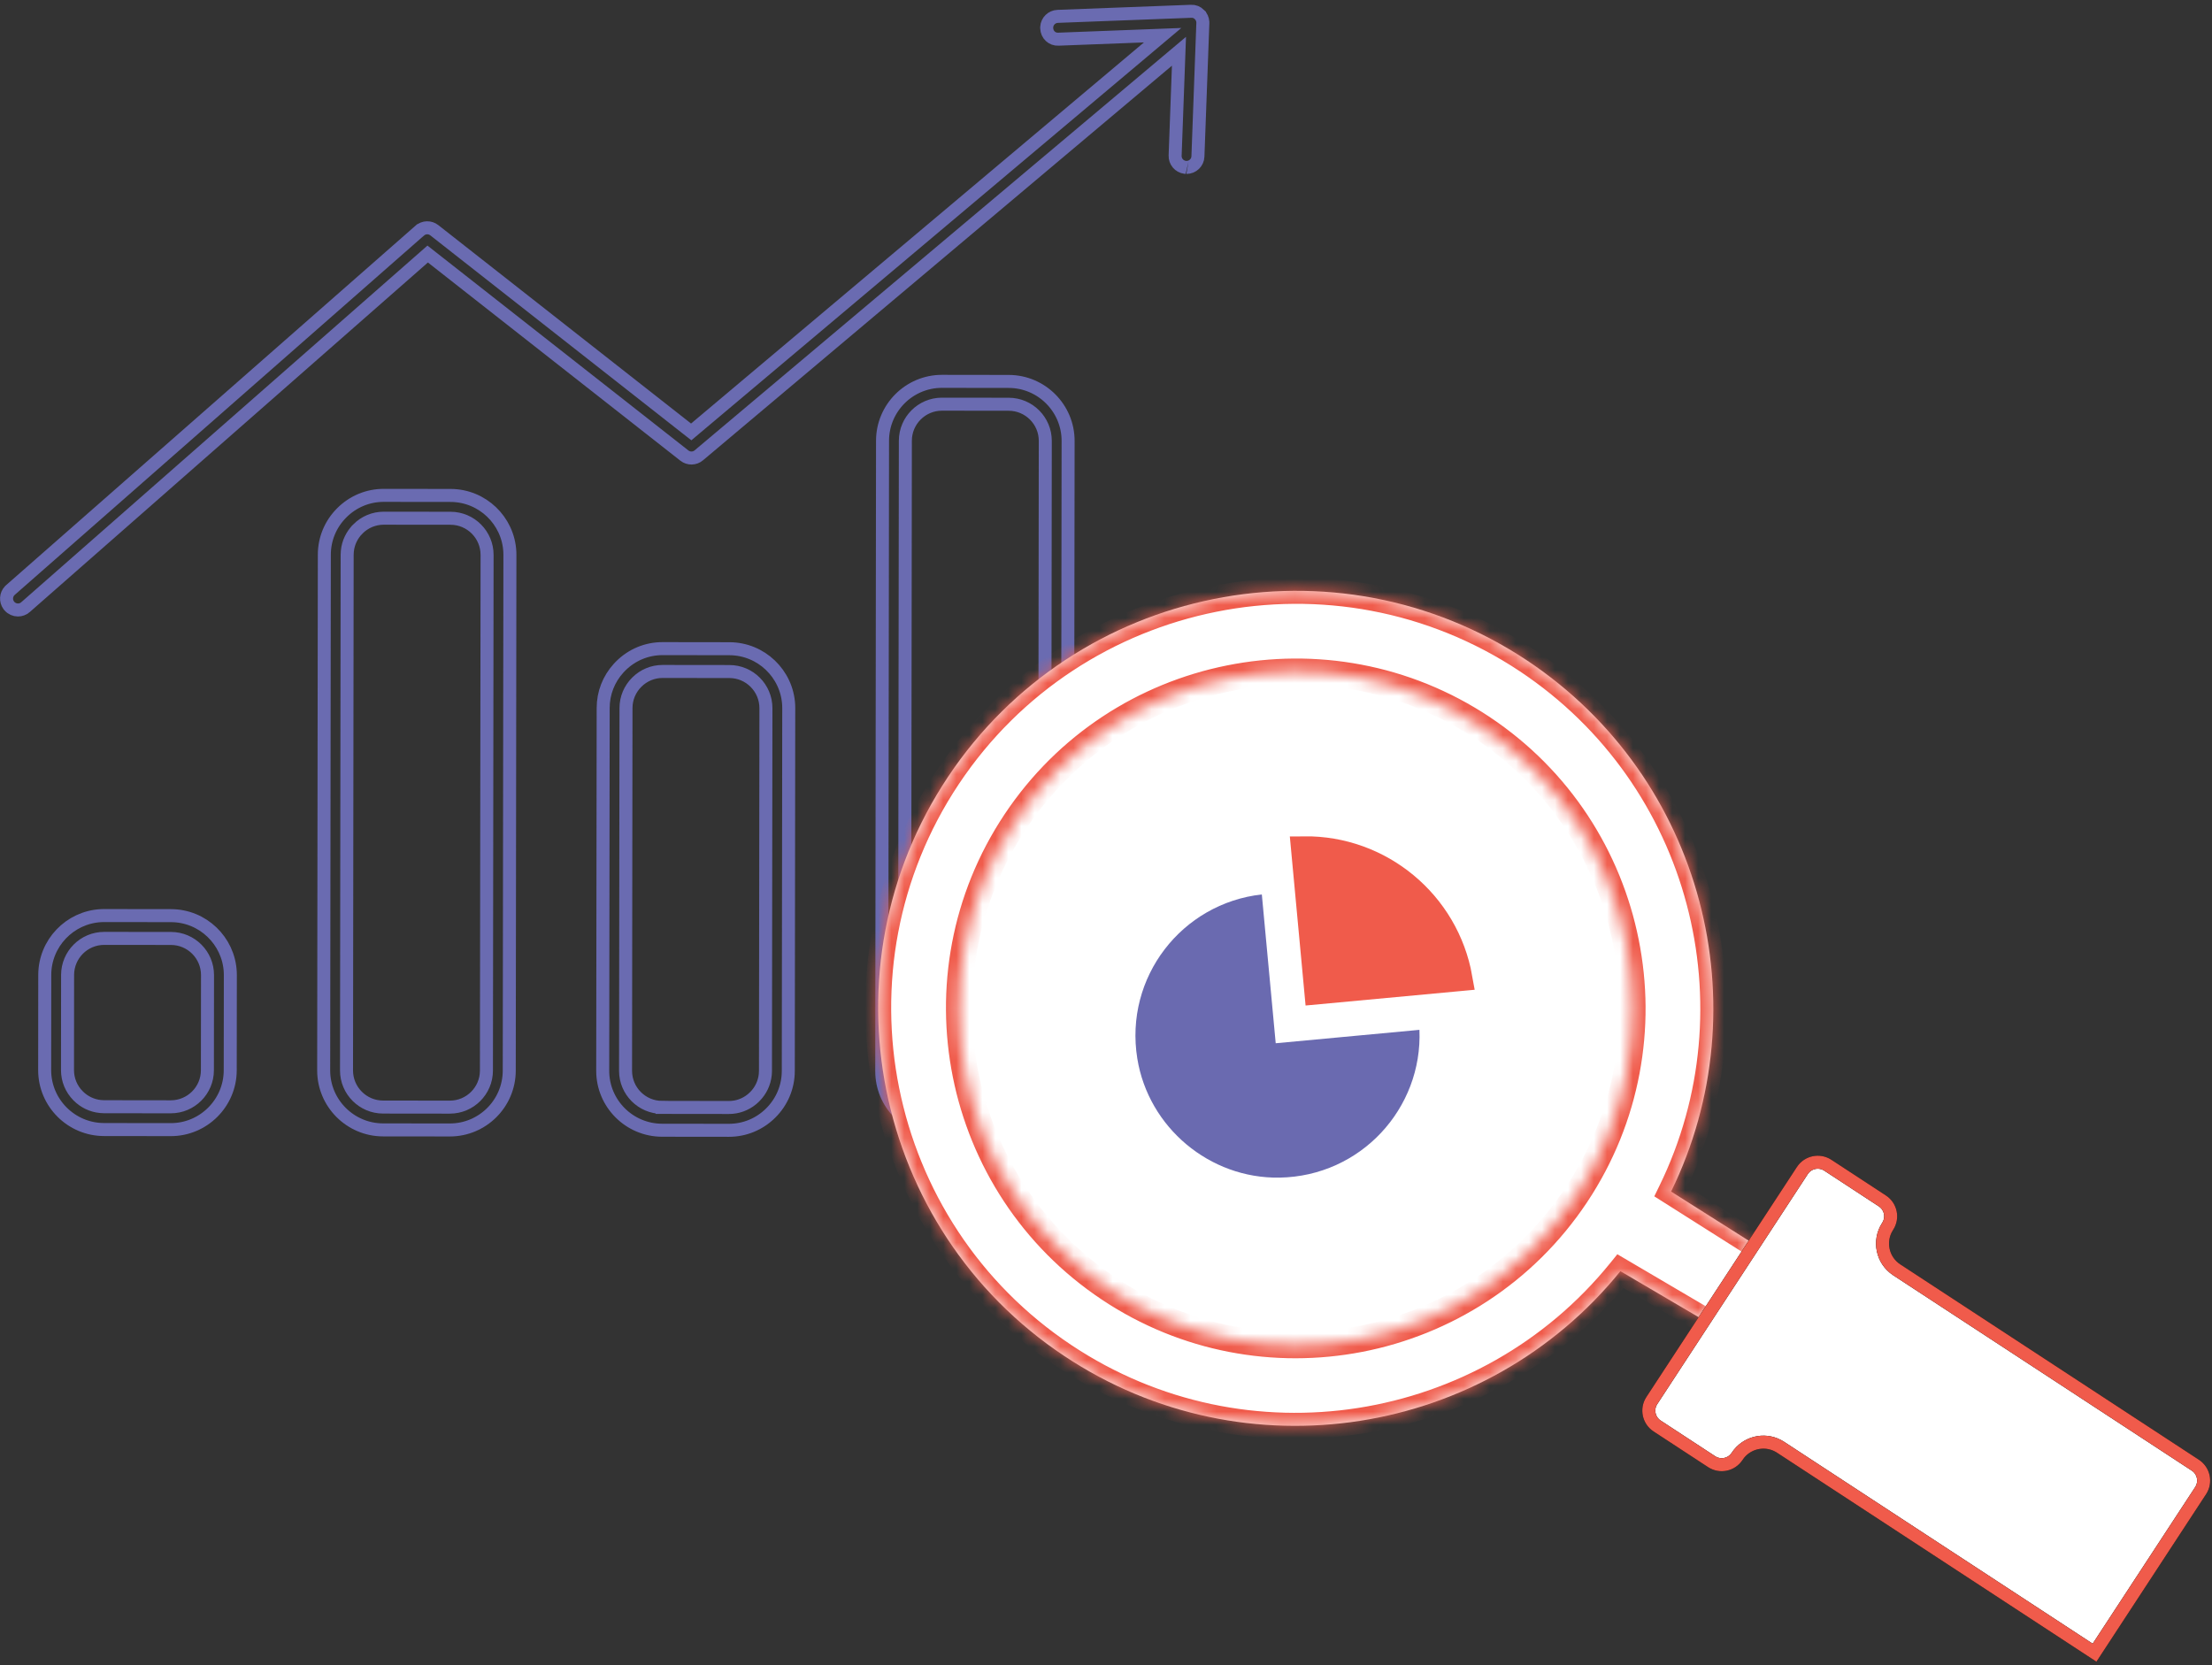
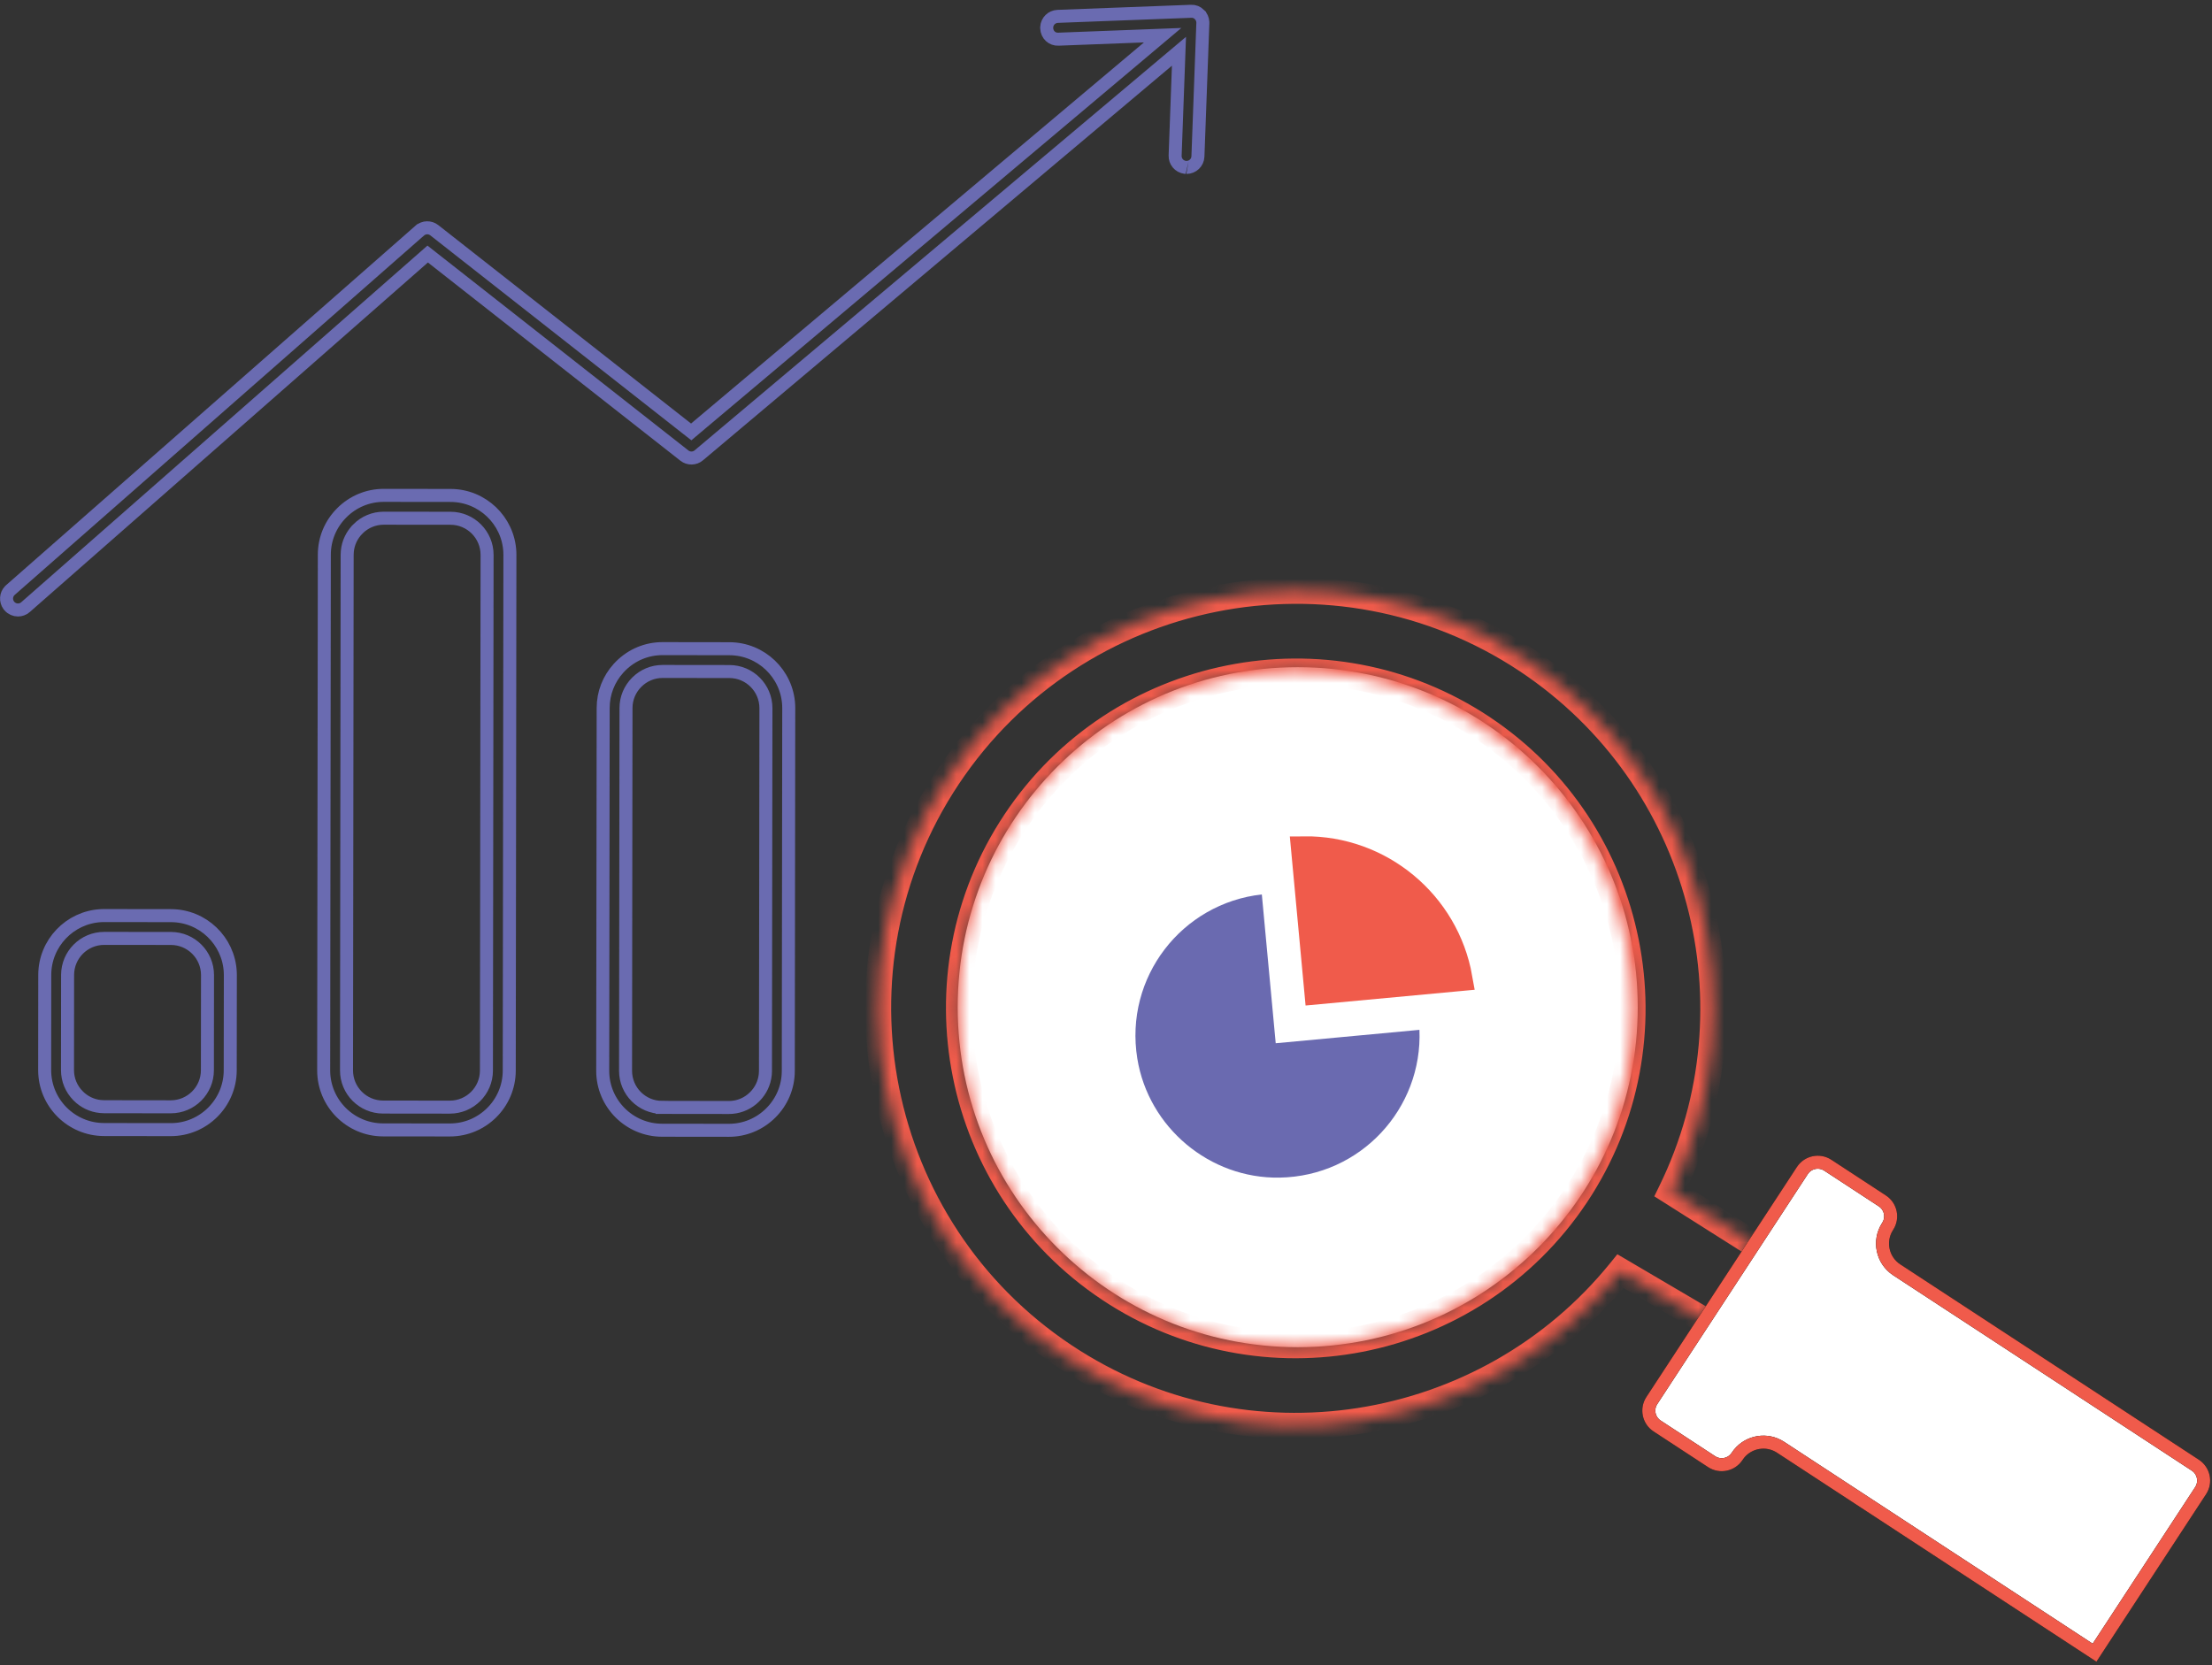
<svg xmlns="http://www.w3.org/2000/svg" width="170" height="128" viewBox="0 0 170 128" fill="none">
  <rect x="0" y="0" width="170" height="128" fill="#333333" stroke="none" />
-   <path d="M72.392 29.311H72.397L77.526 29.318C80.042 29.322 82.089 31.372 82.088 33.889L82.027 82.344V82.344C82.026 83.561 81.55 84.703 80.683 85.569C79.817 86.432 78.676 86.905 77.463 86.905H77.457L72.327 86.899C71.111 86.898 69.967 86.421 69.101 85.553C68.237 84.687 67.764 83.543 67.766 82.328L67.826 33.873C67.83 31.357 69.878 29.311 72.392 29.311ZM72.392 31.066C70.843 31.066 69.582 32.325 69.58 33.875L69.52 82.329C69.519 83.076 69.813 83.782 70.344 84.313V84.314C70.875 84.847 71.581 85.143 72.328 85.144L77.458 85.151H77.463C78.209 85.151 78.913 84.856 79.443 84.327C79.909 83.862 80.194 83.264 80.259 82.621L80.273 82.343L80.334 33.888C80.336 32.336 79.075 31.074 77.525 31.072L72.395 31.066H72.392Z" stroke="#6A6BB1" />
  <path d="M50.92 49.855H50.927L56.056 49.862C58.496 49.865 60.494 51.791 60.613 54.199L60.618 54.433L60.583 82.317C60.581 83.534 60.105 84.677 59.238 85.543C58.372 86.406 57.231 86.878 56.018 86.878H56.012L50.882 86.872C48.364 86.868 46.317 84.817 46.321 82.301L46.356 54.416C46.357 53.276 46.776 52.2 47.542 51.357L47.701 51.191C48.566 50.328 49.708 49.855 50.92 49.855ZM50.92 51.61C50.175 51.61 49.47 51.904 48.94 52.433C48.407 52.964 48.111 53.67 48.11 54.417V54.419L48.076 82.302C48.074 83.853 49.332 85.115 50.883 85.117V85.118L56.013 85.124H56.018C56.671 85.124 57.292 84.899 57.792 84.488L57.998 84.3C58.465 83.836 58.749 83.237 58.814 82.594L58.829 82.316L58.864 54.431C58.865 52.88 57.606 51.617 56.055 51.616L50.925 51.61H50.92Z" stroke="#6A6BB1" />
  <path d="M29.49 38.075H29.497L34.626 38.081C37.066 38.084 39.063 40.009 39.183 42.418L39.188 42.653L39.138 82.292C39.134 84.808 37.087 86.852 34.573 86.852H34.568L29.438 86.846C26.922 86.843 24.875 84.791 24.876 82.274L24.926 42.635C24.927 41.419 25.404 40.275 26.271 39.411C27.136 38.548 28.277 38.075 29.49 38.075ZM29.492 39.83C28.745 39.83 28.04 40.124 27.509 40.653V40.654C27.045 41.118 26.759 41.715 26.695 42.358L26.68 42.636L26.631 82.275C26.629 83.826 27.89 85.09 29.44 85.091L34.569 85.097H34.572C36.121 85.097 37.382 83.84 37.384 82.29L37.434 42.651C37.435 41.1 36.177 39.836 34.625 39.835L29.495 39.83H29.492Z" stroke="#6A6BB1" />
  <path d="M8.007 70.372H8.013L13.143 70.379C15.582 70.382 17.578 72.308 17.697 74.716L17.703 74.95L17.694 82.264C17.691 84.78 15.642 86.826 13.126 86.826H13.122L7.993 86.819C5.476 86.815 3.429 84.764 3.433 82.247L3.44 74.933C3.444 72.496 5.366 70.5 7.772 70.378L8.007 70.372ZM8.007 72.127C6.457 72.127 5.197 73.386 5.195 74.935L5.188 82.248C5.186 82.997 5.48 83.704 6.011 84.236L6.012 84.237C6.476 84.701 7.073 84.986 7.716 85.05L7.994 85.065L13.124 85.072H13.127C14.676 85.072 15.939 83.813 15.94 82.263L15.948 74.948C15.95 73.397 14.691 72.134 13.142 72.132L8.012 72.127H8.007Z" stroke="#6A6BB1" />
  <path d="M91.541 0.867C91.78 0.854 92.005 0.943 92.186 1.12V1.121C92.338 1.274 92.428 1.474 92.442 1.685L92.443 1.776L92.065 12.025C92.048 12.497 91.659 12.868 91.19 12.868H91.173C91.171 12.868 91.173 12.869 91.176 12.87L91.157 12.868L91.067 12.86C90.627 12.798 90.296 12.413 90.313 11.959L90.567 5.067L90.608 3.94L89.745 4.666L53.705 34.998L53.704 34.999C53.388 35.266 52.925 35.274 52.599 35.018L33.196 19.783L32.869 19.526L32.557 19.8L1.961 46.665C1.794 46.813 1.588 46.885 1.382 46.885C1.138 46.885 0.896 46.783 0.723 46.586L0.667 46.516C0.426 46.178 0.455 45.715 0.738 45.411L0.802 45.349L32.257 17.727H32.258C32.576 17.448 33.047 17.435 33.378 17.696L52.801 32.947L53.122 33.198L53.432 32.936L88.239 3.643L89.353 2.705L87.897 2.761L81.352 3.011H81.342C80.86 3.039 80.461 2.666 80.443 2.168V2.167L80.444 2.078C80.471 1.635 80.831 1.275 81.285 1.258H81.286L91.534 0.868L91.541 0.867Z" stroke="#6A6BB1" />
  <path d="M99.734 103.549C114.167 103.549 125.867 91.849 125.867 77.416C125.867 62.983 114.167 51.282 99.734 51.282C85.301 51.282 73.601 62.983 73.601 77.416C73.601 91.849 85.301 103.549 99.734 103.549Z" fill="white" />
  <mask id="path-7-inside-1_2378_7081" fill="white">
    <path d="M134.683 95.546L128.43 91.587C135.387 77.362 130.91 59.801 117.384 50.781C102.643 40.972 82.678 44.981 72.86 59.707C63.051 74.435 67.053 94.42 81.795 104.225C95.689 113.474 114.23 110.442 124.534 97.704L130.841 101.413M104.489 102.928C98.041 104.17 91.119 102.981 85.239 99.062C73.351 91.145 70.119 75.035 78.037 63.143C85.937 51.279 102.041 48.029 113.952 55.955C125.82 63.868 129.042 79.969 121.136 91.858C117.145 97.855 111.057 101.659 104.489 102.928Z" />
  </mask>
-   <path d="M134.683 95.546L128.43 91.587C135.387 77.362 130.91 59.801 117.384 50.781C102.643 40.972 82.678 44.981 72.86 59.707C63.051 74.435 67.053 94.42 81.795 104.225C95.689 113.474 114.23 110.442 124.534 97.704L130.841 101.413M104.489 102.928C98.041 104.17 91.119 102.981 85.239 99.062C73.351 91.145 70.119 75.035 78.037 63.143C85.937 51.279 102.041 48.029 113.952 55.955C125.82 63.868 129.042 79.969 121.136 91.858C117.145 97.855 111.057 101.659 104.489 102.928Z" fill="white" />
  <path d="M128.43 91.587L127.531 91.148L127.138 91.953L127.895 92.432L128.43 91.587ZM117.384 50.781L117.938 49.949L117.938 49.948L117.384 50.781ZM72.86 59.707L72.028 59.152L72.028 59.153L72.86 59.707ZM81.795 104.225L82.349 103.392L82.349 103.392L81.795 104.225ZM124.534 97.704L125.041 96.842L124.299 96.405L123.757 97.075L124.534 97.704ZM104.489 102.928L104.678 103.91L104.678 103.91L104.489 102.928ZM85.239 99.062L85.794 98.23L85.793 98.229L85.239 99.062ZM78.037 63.143L77.205 62.589L77.205 62.589L78.037 63.143ZM113.952 55.955L114.506 55.123L114.506 55.122L113.952 55.955ZM121.136 91.858L121.968 92.412L121.968 92.412L121.136 91.858ZM134.683 95.546L135.218 94.701L128.965 90.742L128.43 91.587L127.895 92.432L134.149 96.391L134.683 95.546ZM128.43 91.587L129.328 92.026C136.502 77.358 131.888 59.251 117.938 49.949L117.384 50.781L116.829 51.613C129.933 60.351 134.272 77.366 127.531 91.148L128.43 91.587ZM117.384 50.781L117.938 49.948C102.738 39.833 82.152 43.968 72.028 59.152L72.86 59.707L73.692 60.262C83.204 45.995 102.549 42.11 116.83 51.613L117.384 50.781ZM72.86 59.707L72.028 59.153C61.913 74.34 66.039 94.946 81.241 105.057L81.795 104.225L82.349 103.392C68.067 93.893 64.189 74.529 73.692 60.261L72.86 59.707ZM81.795 104.225L81.241 105.057C95.569 114.596 114.686 111.468 125.312 98.333L124.534 97.704L123.757 97.075C113.773 109.416 95.809 112.353 82.349 103.392L81.795 104.225ZM124.534 97.704L124.027 98.566L130.334 102.275L130.841 101.413L131.348 100.551L125.041 96.842L124.534 97.704ZM104.489 102.928L104.3 101.946C98.099 103.141 91.446 101.997 85.794 98.23L85.239 99.062L84.684 99.894C90.793 103.965 97.984 105.2 104.678 103.91L104.489 102.928ZM85.239 99.062L85.793 98.229C74.365 90.618 71.258 75.129 78.87 63.697L78.037 63.143L77.205 62.589C68.981 74.94 72.337 91.671 84.685 99.894L85.239 99.062ZM78.037 63.143L78.87 63.697C86.463 52.293 101.946 49.167 113.398 56.787L113.952 55.955L114.506 55.122C102.135 46.891 85.411 50.265 77.205 62.589L78.037 63.143ZM113.952 55.955L113.397 56.786C124.805 64.394 127.904 79.874 120.303 91.304L121.136 91.858L121.968 92.412C130.18 80.064 126.834 63.343 114.506 55.123L113.952 55.955ZM121.136 91.858L120.303 91.304C116.467 97.068 110.616 100.726 104.299 101.946L104.489 102.928L104.678 103.91C111.499 102.593 117.823 98.641 121.968 92.412L121.136 91.858Z" fill="#F05B4B" mask="url(#path-7-inside-1_2378_7081)" />
  <path d="M138.517 89.971C138.945 89.318 139.821 89.134 140.474 89.562L144.665 92.305C145.318 92.732 145.5 93.608 145.073 94.261C144.344 95.376 144.656 96.872 145.771 97.602L168.719 112.618C169.371 113.046 169.554 113.921 169.127 114.574L160.974 127.03L136.845 111.241C135.799 110.557 134.419 110.789 133.649 111.739L133.504 111.94C133.076 112.593 132.2 112.776 131.547 112.349L127.357 109.607C126.704 109.179 126.521 108.304 126.948 107.651L138.517 89.971Z" fill="white" />
  <path d="M138.517 89.971C138.945 89.318 139.821 89.134 140.474 89.562L144.665 92.305C145.318 92.732 145.5 93.608 145.073 94.261C144.344 95.376 144.656 96.872 145.771 97.602L168.719 112.618C169.371 113.046 169.554 113.921 169.127 114.574L160.974 127.03L136.845 111.241C135.799 110.557 134.419 110.789 133.649 111.739L133.504 111.94C133.076 112.593 132.2 112.776 131.547 112.349L127.357 109.607C126.704 109.179 126.521 108.304 126.948 107.651L138.517 89.971Z" stroke="black" />
  <path d="M138.517 89.971C138.945 89.318 139.821 89.134 140.474 89.562L144.665 92.305C145.318 92.732 145.5 93.608 145.073 94.261C144.344 95.376 144.656 96.872 145.771 97.602L168.719 112.618C169.371 113.046 169.554 113.921 169.127 114.574L160.974 127.03L136.845 111.241C135.799 110.557 134.419 110.789 133.649 111.739L133.504 111.94C133.076 112.593 132.2 112.776 131.547 112.349L127.357 109.607C126.704 109.179 126.521 108.304 126.948 107.651L138.517 89.971Z" stroke="#F05B4B" />
  <path d="M100.224 65.28C106.077 65.217 111.139 69.416 112.16 75.18L101.241 76.198L100.224 65.28Z" fill="white" />
  <path d="M100.224 65.28C106.077 65.217 111.139 69.416 112.16 75.18L101.241 76.198L100.224 65.28Z" fill="#F05B4B" />
  <path d="M100.224 65.28C106.077 65.217 111.139 69.416 112.16 75.18L101.241 76.198L100.224 65.28Z" stroke="#F05B4B" stroke-width="2" />
  <path d="M98.043 80.187L96.976 68.749C90.823 69.431 86.397 75.122 87.406 81.362C88.262 86.66 92.972 90.606 98.338 90.515C104.576 90.41 109.339 85.202 109.089 79.156L98.043 80.187Z" fill="#6A6AB0" />
</svg>